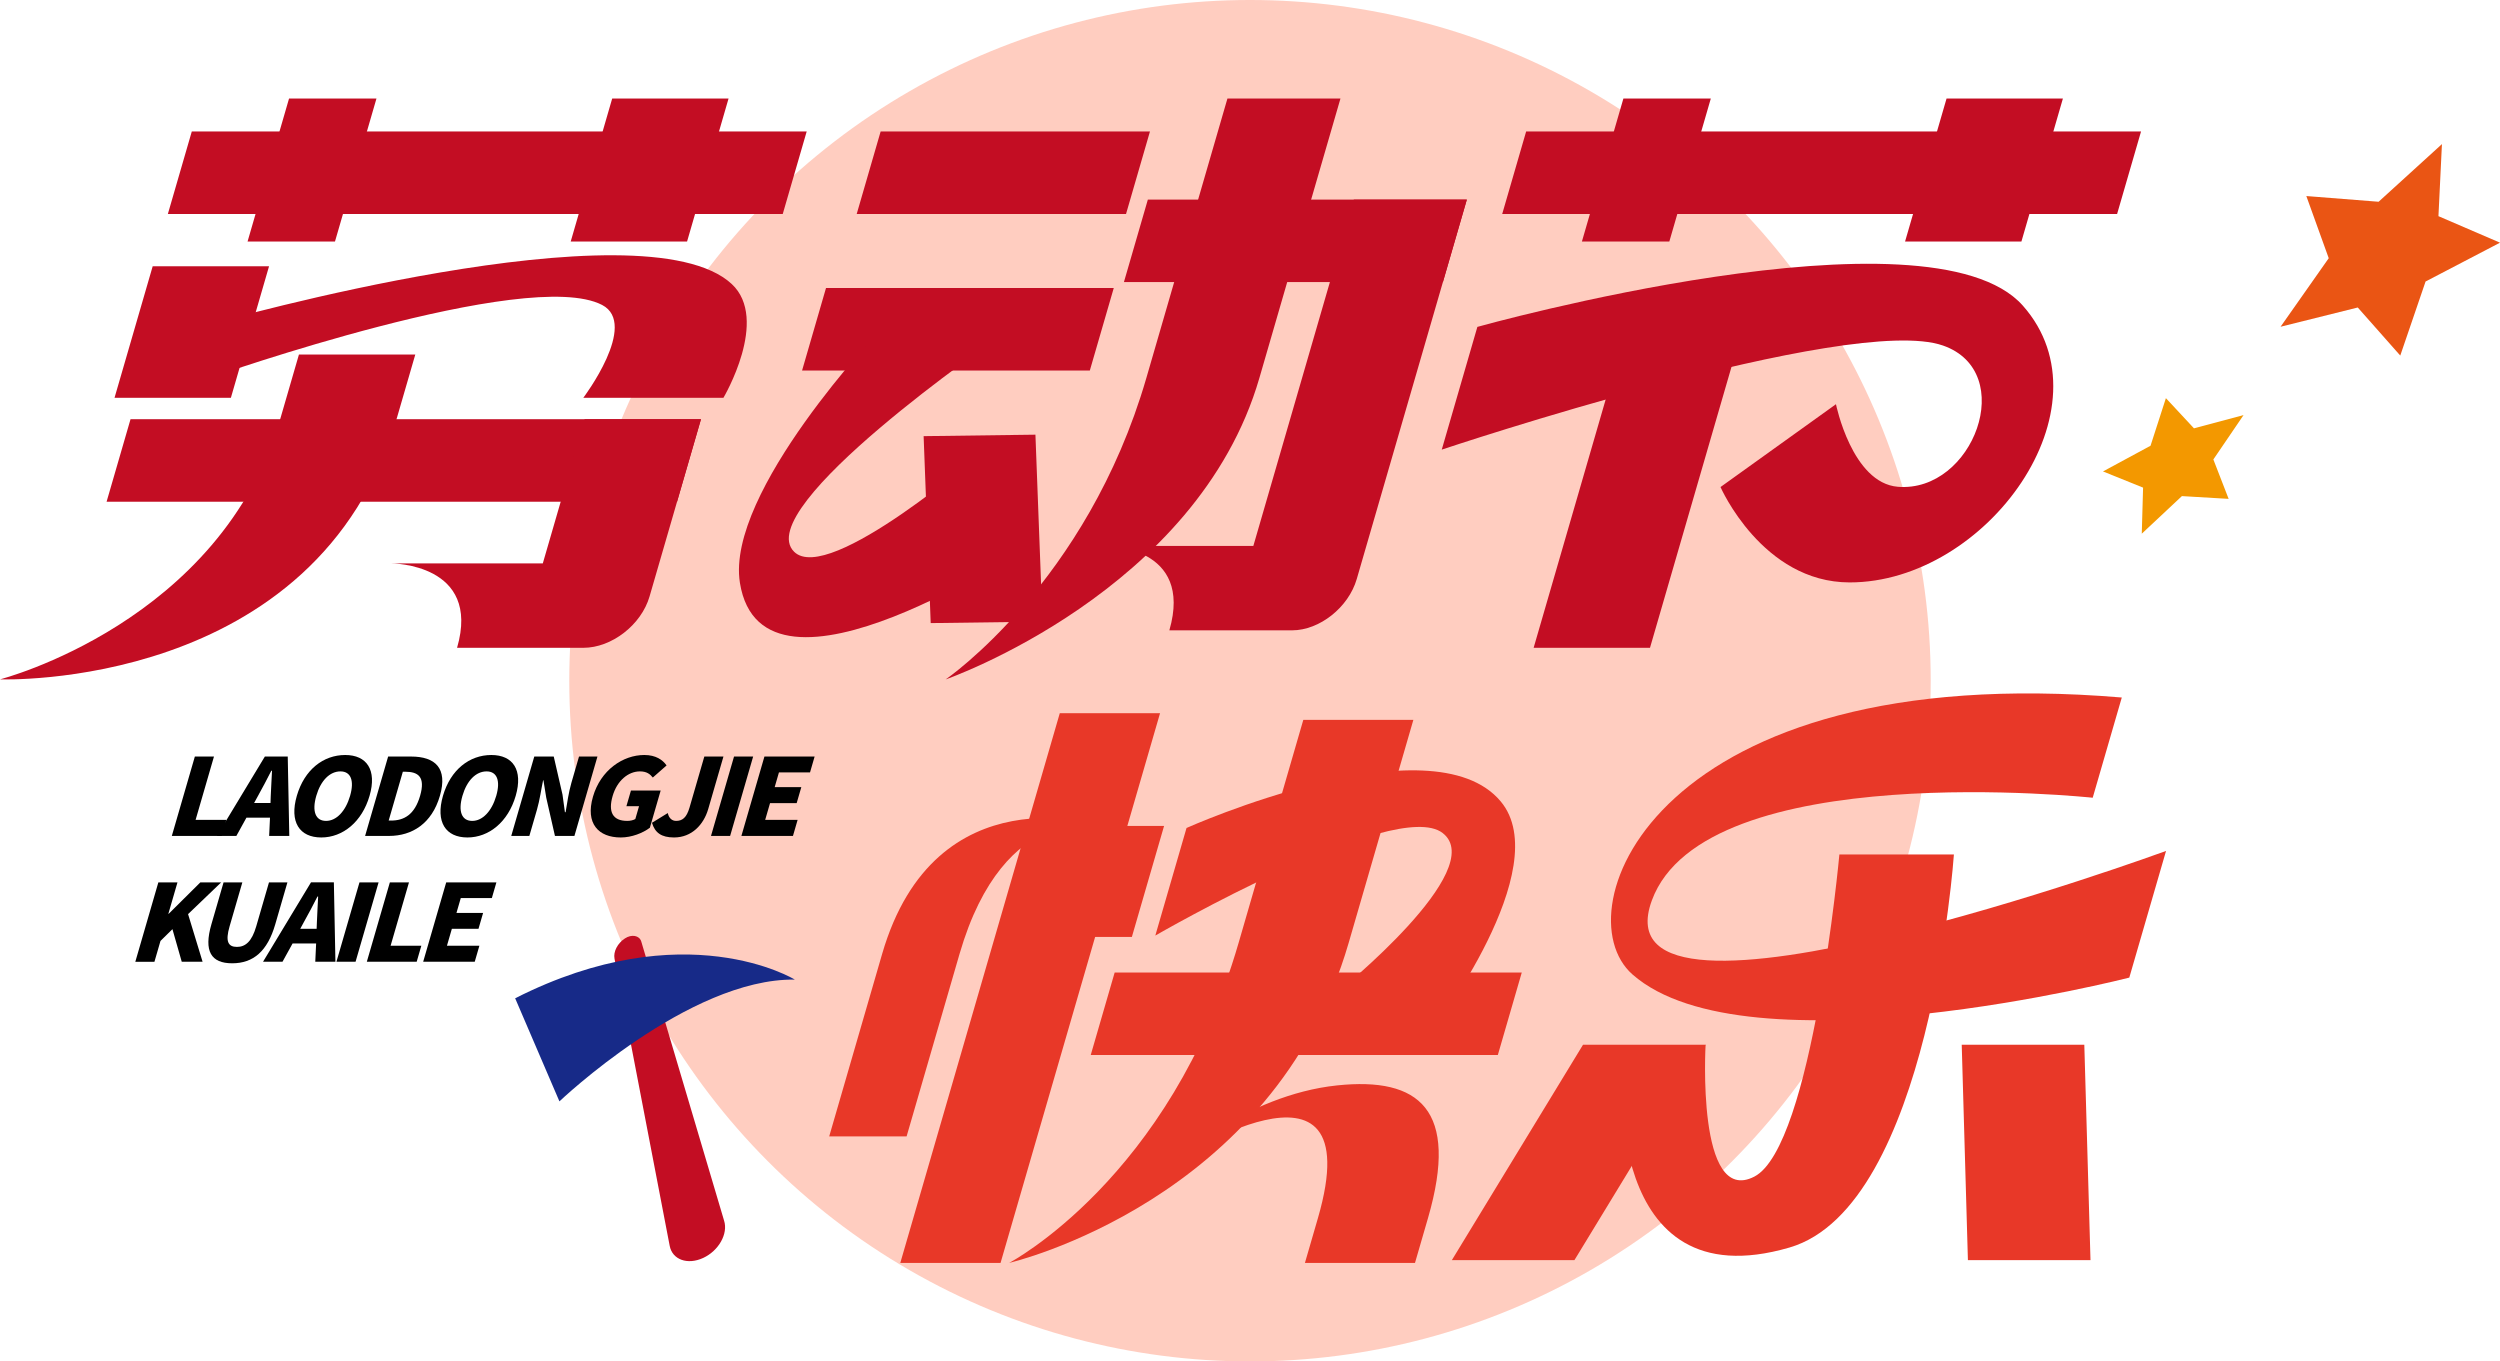
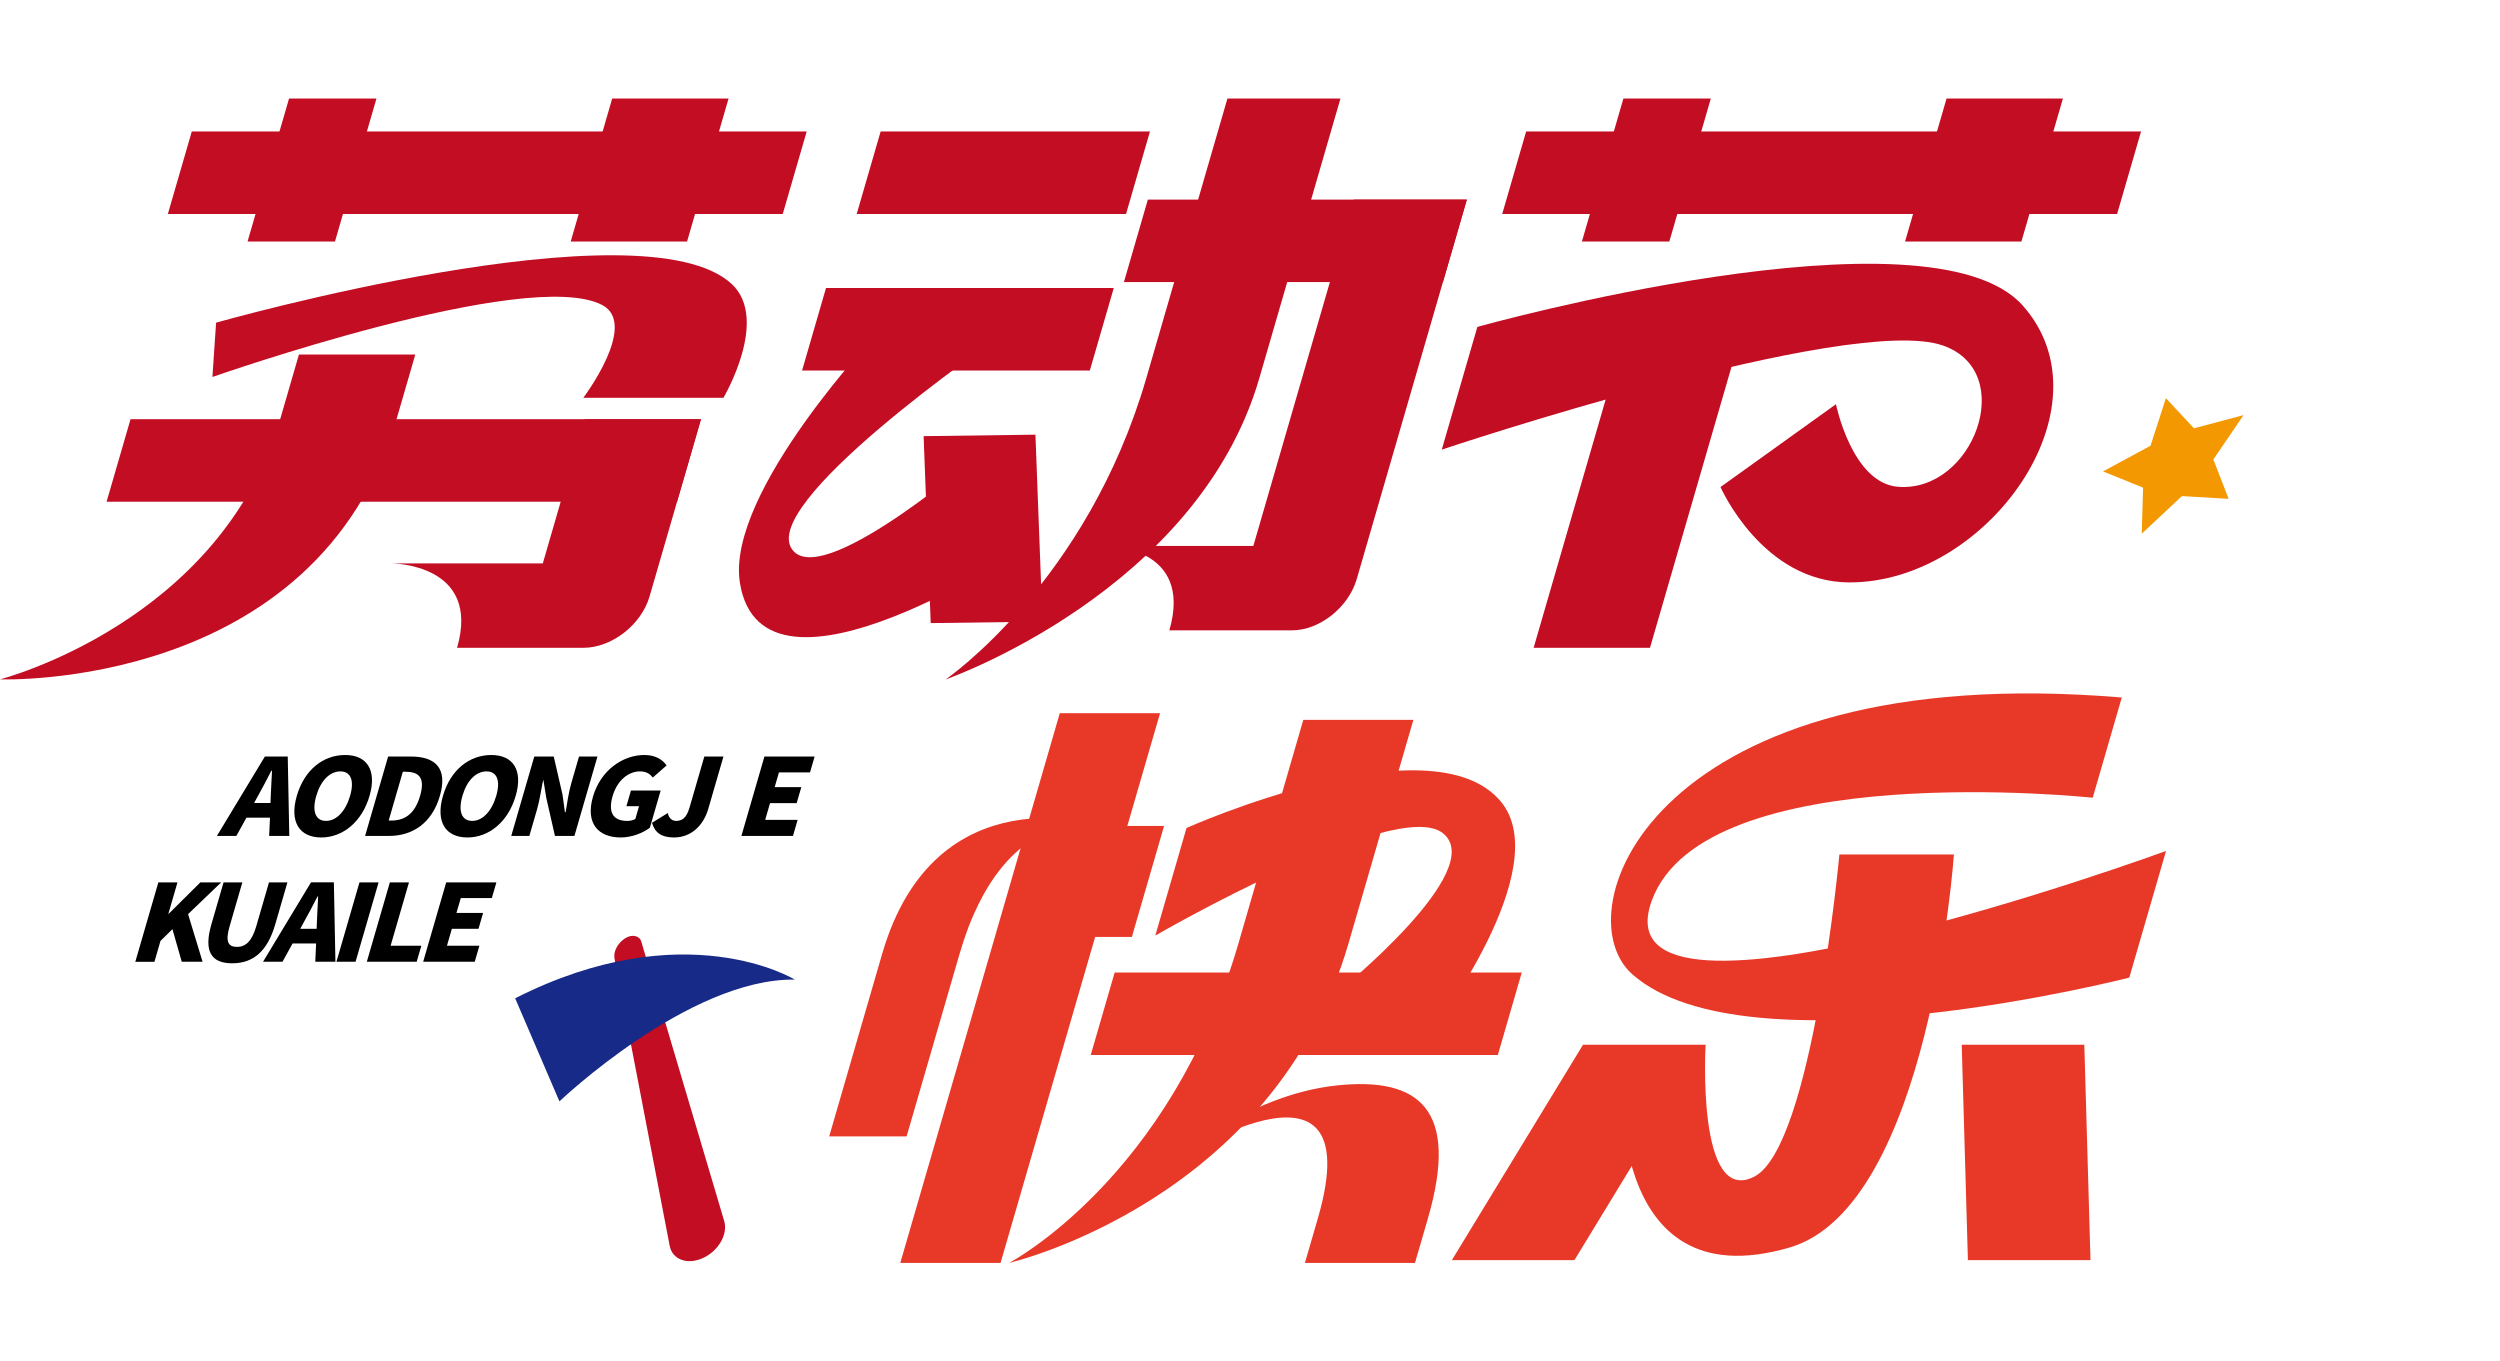
<svg xmlns="http://www.w3.org/2000/svg" version="1.1" id="图层_1" x="0px" y="0px" viewBox="0 0 785.966 428.017" style="enable-background:new 0 0 785.966 428.017;" xml:space="preserve">
  <g>
    <g>
-       <circle style="fill:#FFCDC0;" cx="392.983" cy="214.008" r="214.009" />
-     </g>
+       </g>
    <g>
      <g>
        <polygon style="fill:#E83828;" points="470.896,331.688 342.908,331.688 350.434,305.747 478.423,305.747    " />
        <polygon style="fill:#E83828;" points="355.844,294.563 320.939,294.563 331.066,259.658 365.972,259.658    " />
        <polygon style="fill:#E83828;" points="314.561,397.042 283.04,397.042 333.179,224.227 364.7,224.227    " />
        <path style="fill:#E83828;" d="M346.584,259.587c0,0-30.781-8.409-44.93,40.356c-5.916,20.389-16.632,57.327-16.632,57.327     h-24.333c0,0,14.363-49.506,16.632-57.327C294.045,242.301,346.584,259.587,346.584,259.587z" />
        <path style="fill:#E83828;" d="M317.263,397.042c0,0,50.635-26.506,72.121-100.56c6.866-23.665,20.36-70.175,20.36-70.175h34.602     c0,0-17.726,61.097-20.36,70.175C400.398,377.785,317.263,397.042,317.263,397.042z" />
        <path style="fill:#E83828;" d="M368.007,365.734c0,0,63.486-41.904,46.344,17.179c-1.563,5.387-4.099,14.129-4.099,14.129h34.602     c0,0,1.877-6.468,4.099-14.129c9.918-34.186-2.811-44.367-28.552-41.683C391.37,344.258,368.007,365.734,368.007,365.734z" />
        <g>
          <polygon style="fill:#E83828;" points="456.442,396.167 494.981,396.167 536.217,328.457 497.677,328.457     " />
          <polygon style="fill:#E83828;" points="657.224,396.167 618.684,396.167 616.739,328.457 655.278,328.457     " />
        </g>
-         <path style="fill:#E83828;" d="M373.028,260.303l-9.815,33.828c0,0,75.532-43.681,90.334-32.243     c14.803,11.439-32.966,49.956-32.966,49.956l29.691,12.208c0,0,39.032-51.085,21.549-72.075     C450.041,225.827,373.028,260.303,373.028,260.303z" />
+         <path style="fill:#E83828;" d="M373.028,260.303l-9.815,33.828c0,0,75.532-43.681,90.334-32.243     c14.803,11.439-32.966,49.956-32.966,49.956l29.691,12.208c0,0,39.032-51.085,21.549-72.075     C450.041,225.827,373.028,260.303,373.028,260.303" />
        <path style="fill:#E83828;" d="M667.062,219.287l-9.142,31.511c0,0-121.994-13.079-138.613,32.318     c-18.418,50.308,161.666-15.589,161.666-15.589l-11.553,39.82c0,0-120.067,30.808-156.203-1.006     C490.672,286.493,520.395,206.998,667.062,219.287z" />
        <path style="fill:#E83828;" d="M578.278,268.626c0,0-8.46,91.844-26.739,101.284s-15.322-41.453-15.322-41.453l-26.208,7.289     c0,0-6.286,73.68,52.608,56.452c44.102-12.901,51.663-123.572,51.663-123.572H578.278z" />
      </g>
      <polygon style="fill:#C30D23;" points="246.085,67.278 52.77,67.278 60.296,41.337 253.611,41.337   " />
      <polygon style="fill:#C30D23;" points="354.006,67.278 269.334,67.278 276.86,41.337 361.532,41.337   " />
      <polygon style="fill:#C30D23;" points="342.625,116.488 252.16,116.488 259.686,90.547 350.152,90.547   " />
      <path style="fill:#C30D23;" d="M0,213.58c0,0,69.516-17.795,88.199-82.189c6.866-23.665,5.782-19.928,5.782-19.928h36.581    c0,0-3.148,10.851-5.782,19.928C99.843,217.342,0,213.58,0,213.58z" />
      <path style="fill:#C30D23;" d="M297.307,213.604c0,0,44.404-30.366,63.087-94.761c6.866-23.665,25.493-87.869,25.493-87.869    h35.534c0,0-22.86,78.791-25.493,87.869C376.439,186.015,297.307,213.604,297.307,213.604z" />
      <polygon style="fill:#C30D23;" points="665.587,67.278 472.272,67.278 479.799,41.337 673.114,41.337   " />
      <g>
        <polygon style="fill:#C30D23;" points="524.812,75.942 497.328,75.942 510.374,30.975 537.858,30.975    " />
        <polygon style="fill:#C30D23;" points="635.504,75.942 598.923,75.942 611.969,30.975 648.55,30.975    " />
      </g>
      <g>
        <polygon style="fill:#C30D23;" points="105.31,75.942 77.826,75.942 90.872,30.975 118.356,30.975    " />
        <polygon style="fill:#C30D23;" points="216.002,75.942 179.42,75.942 192.466,30.975 229.048,30.975    " />
      </g>
-       <polygon style="fill:#C30D23;" points="72.588,125.057 36.006,125.057 48.004,83.704 84.586,83.704   " />
      <path style="fill:#C30D23;" d="M67.934,101.443c0,0,134.154-38.059,162.094-12.169c12.011,11.13-2.587,35.782-2.587,35.782    h-44.052c0,0,17.501-23.153,5.905-29.181c-23.417-12.173-122.512,22.643-122.512,22.643" />
      <g>
        <polygon style="fill:#C30D23;" points="327.75,195.431 292.6,195.894 290.375,137.119 325.525,136.656    " />
        <path style="fill:#C30D23;" d="M276.915,103.517c0,0-48.856,51.161-44.299,79.699c7.122,44.602,91.261-12.112,91.261-12.112     l-14.526-29.549c0,0-48.851,42.641-59.696,31.903C235.722,159.663,314,106,314,106" />
      </g>
      <g>
        <polygon style="fill:#C30D23;" points="212.857,157.731 33.511,157.731 41.037,131.79 220.383,131.79    " />
        <path style="fill:#C30D23;" d="M183.8,131.792l-13.155,45.342h-47.511c0,0,28.252,0.012,20.559,26.528h39.72     c8.895,0,18.207-7.218,20.793-16.13l16.172-55.74H183.8z" />
      </g>
      <g>
        <polygon style="fill:#C30D23;" points="453.634,88.685 353.344,88.685 360.87,62.745 461.16,62.745    " />
        <path style="fill:#C30D23;" d="M425.624,62.747L394.03,171.642h-46.151c0,0,27.443,0.012,19.75,26.528h38.582     c8.641,0,17.745-7.218,20.331-16.13l34.611-119.294H425.624z" />
      </g>
      <g>
        <polygon style="fill:#C30D23;" points="518.734,203.662 482.152,203.662 513.092,97.023 549.673,97.023    " />
        <path style="fill:#C30D23;" d="M464.464,102.77c0,0,142.158-39.798,171.499-6.669c28.358,32.019-11.336,87.036-54.477,87.003     c-27.48-0.021-40.58-29.986-40.58-29.986l36.297-26.041c0,0,5.021,24.798,19.479,25.961     c23.695,1.906,37.859-36.122,14.178-44.405c-29.313-10.253-157.591,32.724-157.591,32.724L464.464,102.77z" />
      </g>
      <g>
-         <path d="M61.26,237.845h6.012l-5.778,19.914h9.662l-1.464,5.046H54.018L61.26,237.845z" />
        <path d="M84.885,257.061h-7.407l-3.169,5.743h-6.119l15.078-24.96h7.193l0.488,24.96h-6.334L84.885,257.061z M85.043,252.445     l0.071-2.093c0.088-2.523,0.3-5.475,0.404-8.051h-0.215c-1.3,2.63-2.892,5.529-4.268,8.051l-1.144,2.093H85.043z" />
        <path d="M93.319,250.191c2.383-8.213,8.338-12.829,15.209-12.829c6.763,0,10.025,4.67,7.657,12.829     c-2.383,8.212-8.416,13.097-15.179,13.097C94.136,263.288,90.937,258.403,93.319,250.191z M110.066,250.191     c1.402-4.831,0.187-7.676-3.033-7.676c-3.328,0-6.193,2.845-7.595,7.676c-1.417,4.885-0.25,7.89,3.078,7.89     C105.737,258.081,108.649,255.075,110.066,250.191z" />
        <path d="M122.022,237.845h7.193c7.622,0,11.609,3.65,9.086,12.346c-2.523,8.696-8.705,12.614-16.005,12.614h-7.515     L122.022,237.845z M122.945,257.974c4.079,0,7.4-1.825,9.129-7.783c1.729-5.958-0.595-7.568-4.675-7.568h-0.751l-4.454,15.351     H122.945z" />
        <path d="M139.266,250.191c2.383-8.213,8.338-12.829,15.209-12.829c6.763,0,10.025,4.67,7.657,12.829     c-2.383,8.212-8.416,13.097-15.179,13.097C140.083,263.288,136.884,258.403,139.266,250.191z M156.014,250.191     c1.402-4.831,0.187-7.676-3.033-7.676c-3.328,0-6.193,2.845-7.595,7.676c-1.417,4.885-0.25,7.89,3.078,7.89     C151.685,258.081,154.596,255.075,156.014,250.191z" />
        <path d="M167.969,237.845h6.119l2.754,11.97l0.758,5.529h0.215c0.457-2.684,0.963-6.28,1.82-9.232l2.398-8.266h5.797     l-7.242,24.96h-6.119l-2.738-12.024l-0.881-5.475h-0.107c-0.595,2.791-1.039,6.173-1.927,9.232l-2.398,8.266h-5.69     L167.969,237.845z" />
        <path d="M186.424,250.459c2.414-8.32,9.382-13.097,16.145-13.097c3.65,0,5.775,1.557,6.994,3.274l-4.326,3.811     c-0.869-1.074-1.908-1.932-4.056-1.932c-3.65,0-7.175,2.899-8.576,7.729c-1.448,4.992-0.019,7.837,4.597,7.837     c0.966,0,1.887-0.215,2.533-0.59l1.168-4.026h-3.972l1.433-4.938h9.34l-3.395,11.701c-2.2,1.664-5.719,3.06-9.154,3.06     C188.177,263.288,183.963,258.94,186.424,250.459z" />
        <path d="M204.975,258.672l4.967-3.06c0.36,1.718,1.431,2.469,2.612,2.469c1.932,0,3.286-0.966,4.221-4.187l4.656-16.049h6.012     l-4.781,16.479c-1.433,4.938-5.177,8.964-10.76,8.964C207.93,263.288,205.897,261.785,204.975,258.672z" />
-         <path d="M230.77,237.845h6.012l-7.242,24.96h-6.012L230.77,237.845z" />
        <path d="M240.325,237.845h15.781l-1.448,4.992h-9.769l-1.339,4.616h8.374l-1.464,5.046h-8.374l-1.526,5.26h10.199l-1.464,5.046     h-16.21L240.325,237.845z" />
        <path d="M49.783,277.405h6.012l-2.865,9.876h0.107l9.951-9.876h6.549l-10.411,9.984l4.565,14.976h-6.549l-2.93-10.252     l-3.758,3.704l-1.9,6.549h-6.012L49.783,277.405z" />
        <path d="M66.456,290.609l3.831-13.204h5.904l-4.018,13.849c-1.37,4.724-0.473,6.441,2.318,6.441c2.684,0,4.685-1.718,6.056-6.441     l4.018-13.849h5.797l-3.831,13.204c-2.445,8.427-6.879,12.238-13.535,12.238C66.341,302.847,64.011,299.036,66.456,290.609z" />
        <path d="M99.387,296.621h-7.407l-3.169,5.743h-6.119l15.078-24.96h7.193l0.488,24.96h-6.334L99.387,296.621z M99.545,292.005     l0.086-2.147c0.072-2.469,0.285-5.421,0.388-7.998h-0.215c-1.3,2.63-2.892,5.529-4.253,7.998l-1.16,2.147H99.545z" />
        <path d="M113.013,277.405h6.012l-7.242,24.96h-6.012L113.013,277.405z" />
        <path d="M122.568,277.405h6.012l-5.778,19.914h9.662L131,302.364h-15.674L122.568,277.405z" />
        <path d="M140.281,277.405h15.781l-1.433,4.938h-9.769l-1.355,4.67h8.374l-1.448,4.992h-8.374l-1.542,5.314h10.199l-1.464,5.046     h-16.21L140.281,277.405z" />
      </g>
      <g>
        <path style="fill:#C30D23;" d="M196.466,295.028c2.11-1.387,4.519-0.954,5.125,0.922l26.053,87.811     c1.322,4.095-1.683,9.452-6.576,11.719c-4.913,2.277-9.699,0.549-10.524-3.8l-17.35-90.291     C192.778,299.197,194.135,296.56,196.466,295.028z" />
        <path style="fill:#172A88;" d="M161.958,313.848l13.916,32.408c0,0,40.667-38.732,74.003-38.286     C249.877,307.969,215.334,286.777,161.958,313.848z" />
      </g>
-       <polygon style="fill:#EA5514;" points="767.713,45.3 766.614,67.959 785.966,76.295 762.566,88.504 754.611,111.784     741.248,96.671 716.98,102.723 732.121,81.174 725.078,61.634 747.799,63.429   " />
      <polygon style="fill:#F39800;" points="680.929,125.172 689.754,134.661 705.342,130.502 695.85,144.446 700.654,156.838     685.962,155.967 673.344,167.785 673.755,153.302 661.153,148.214 676.099,140.134   " />
    </g>
  </g>
</svg>